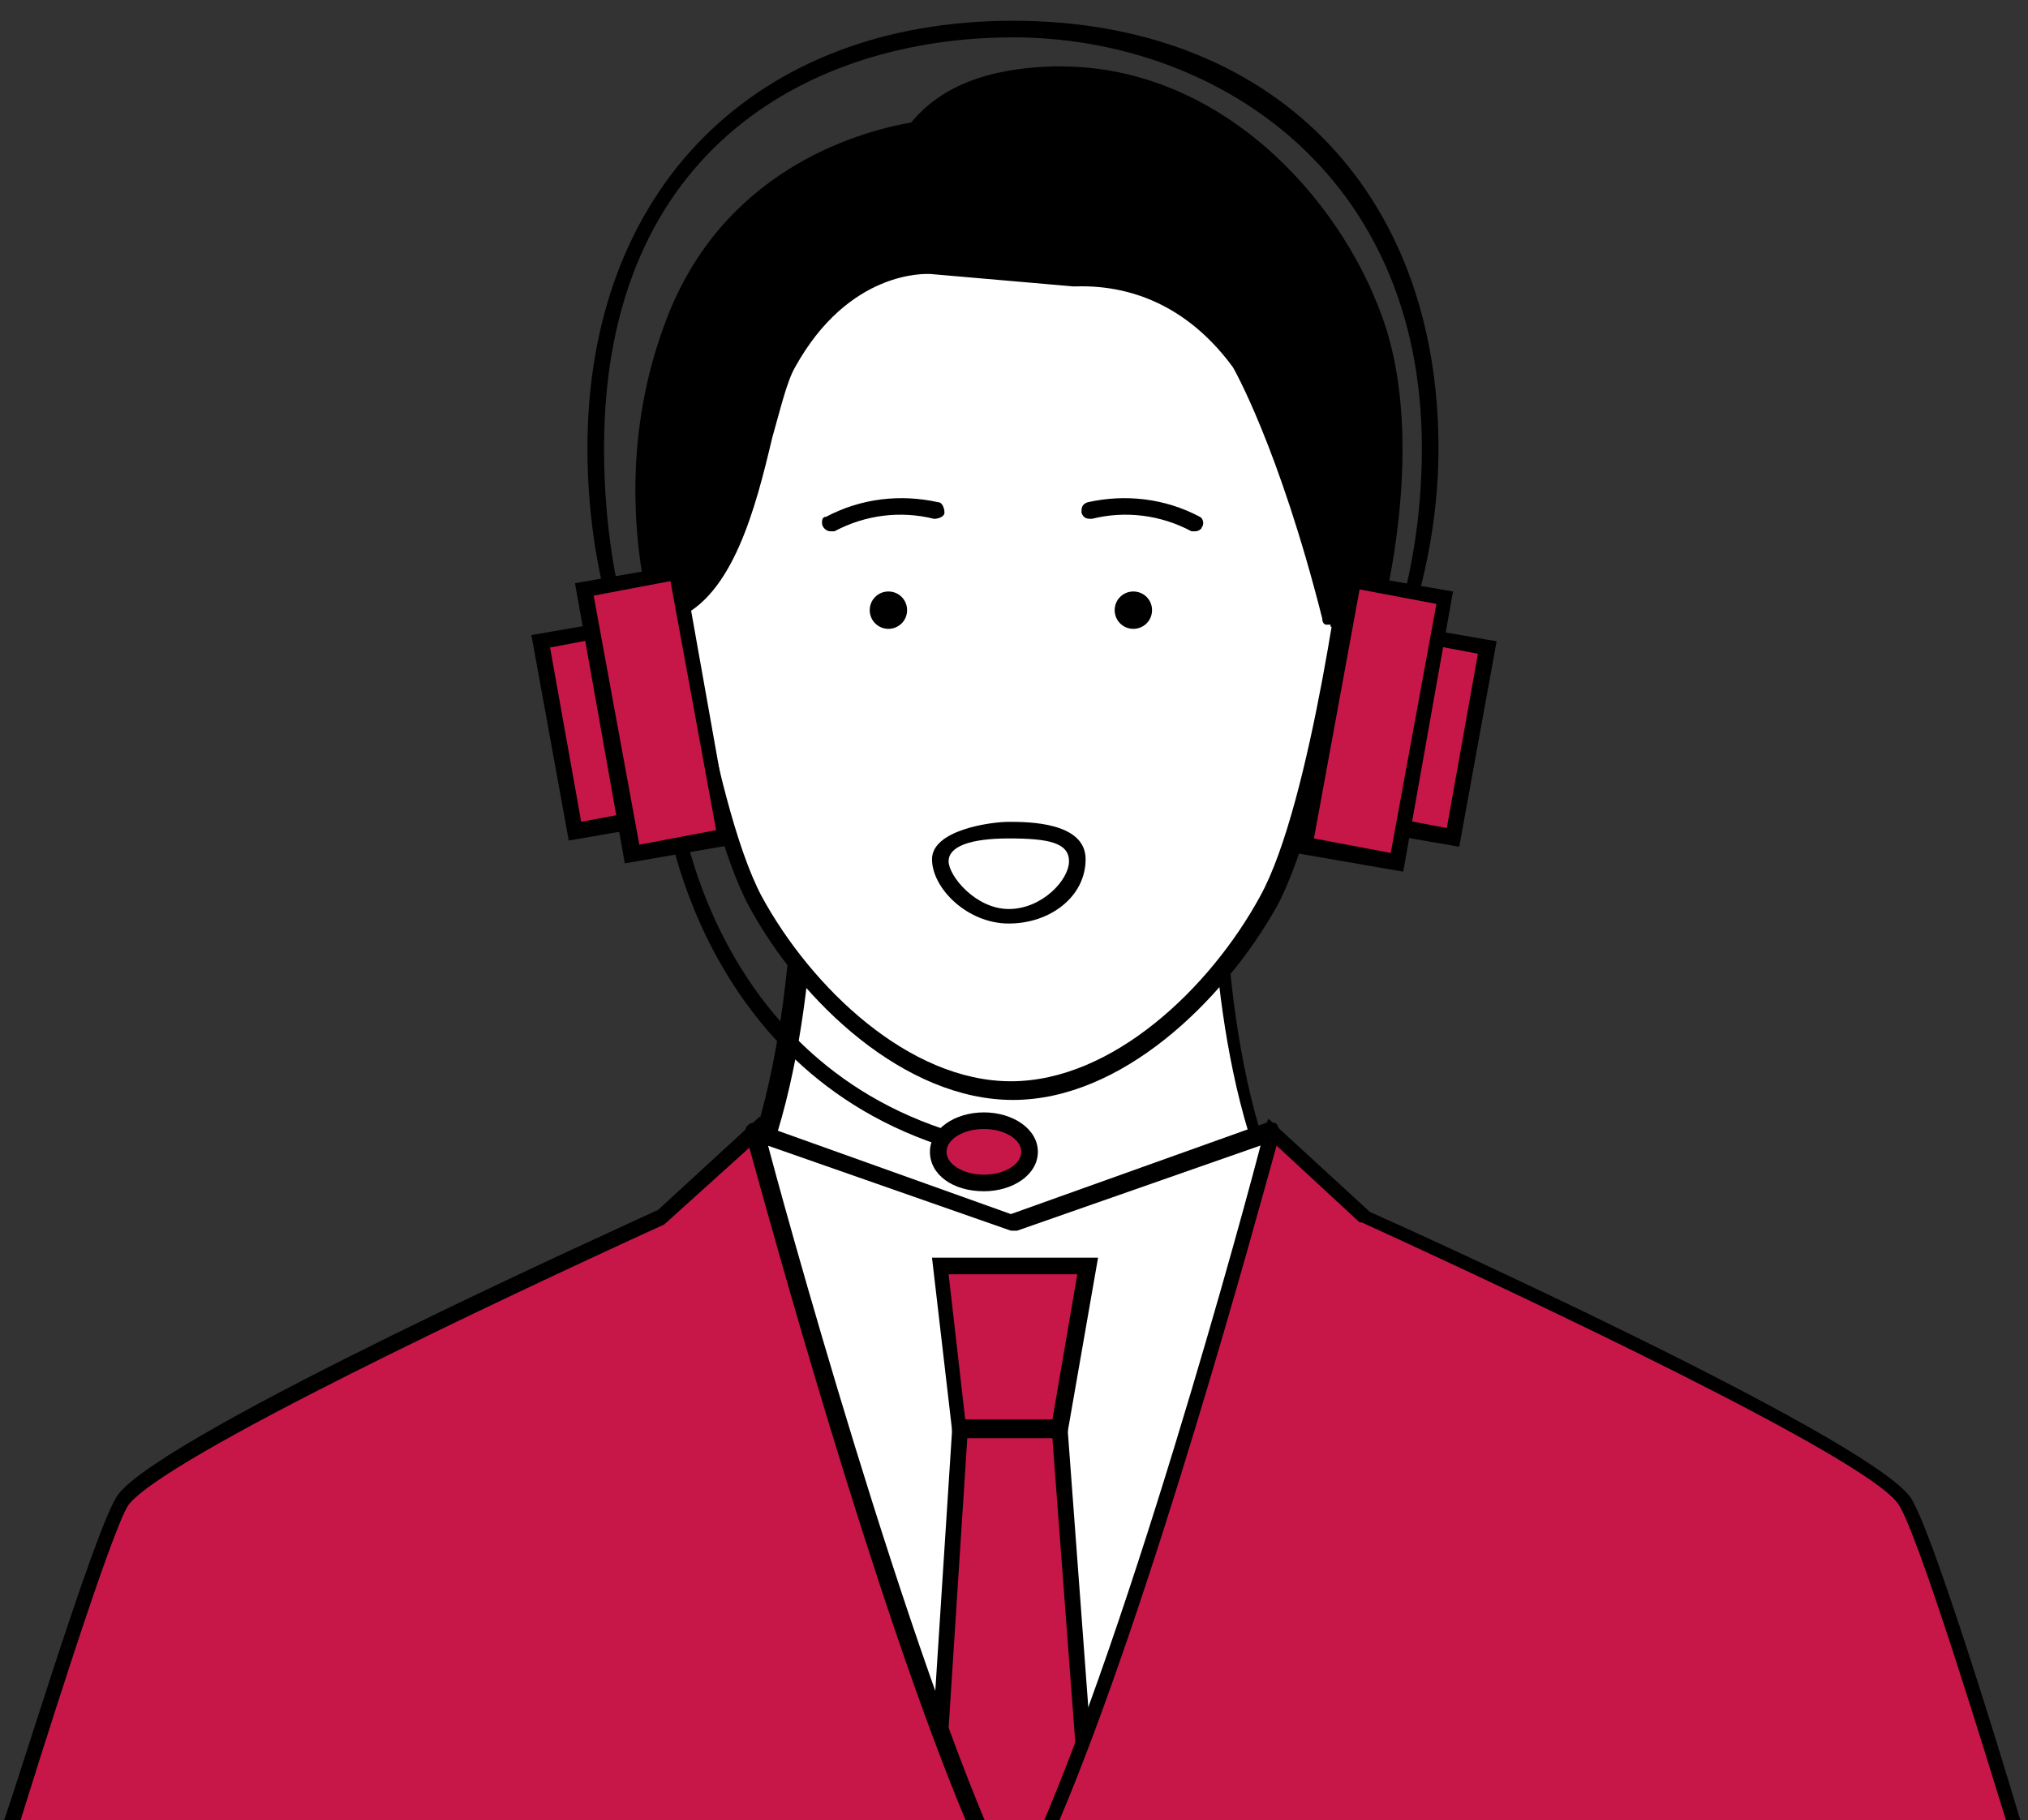
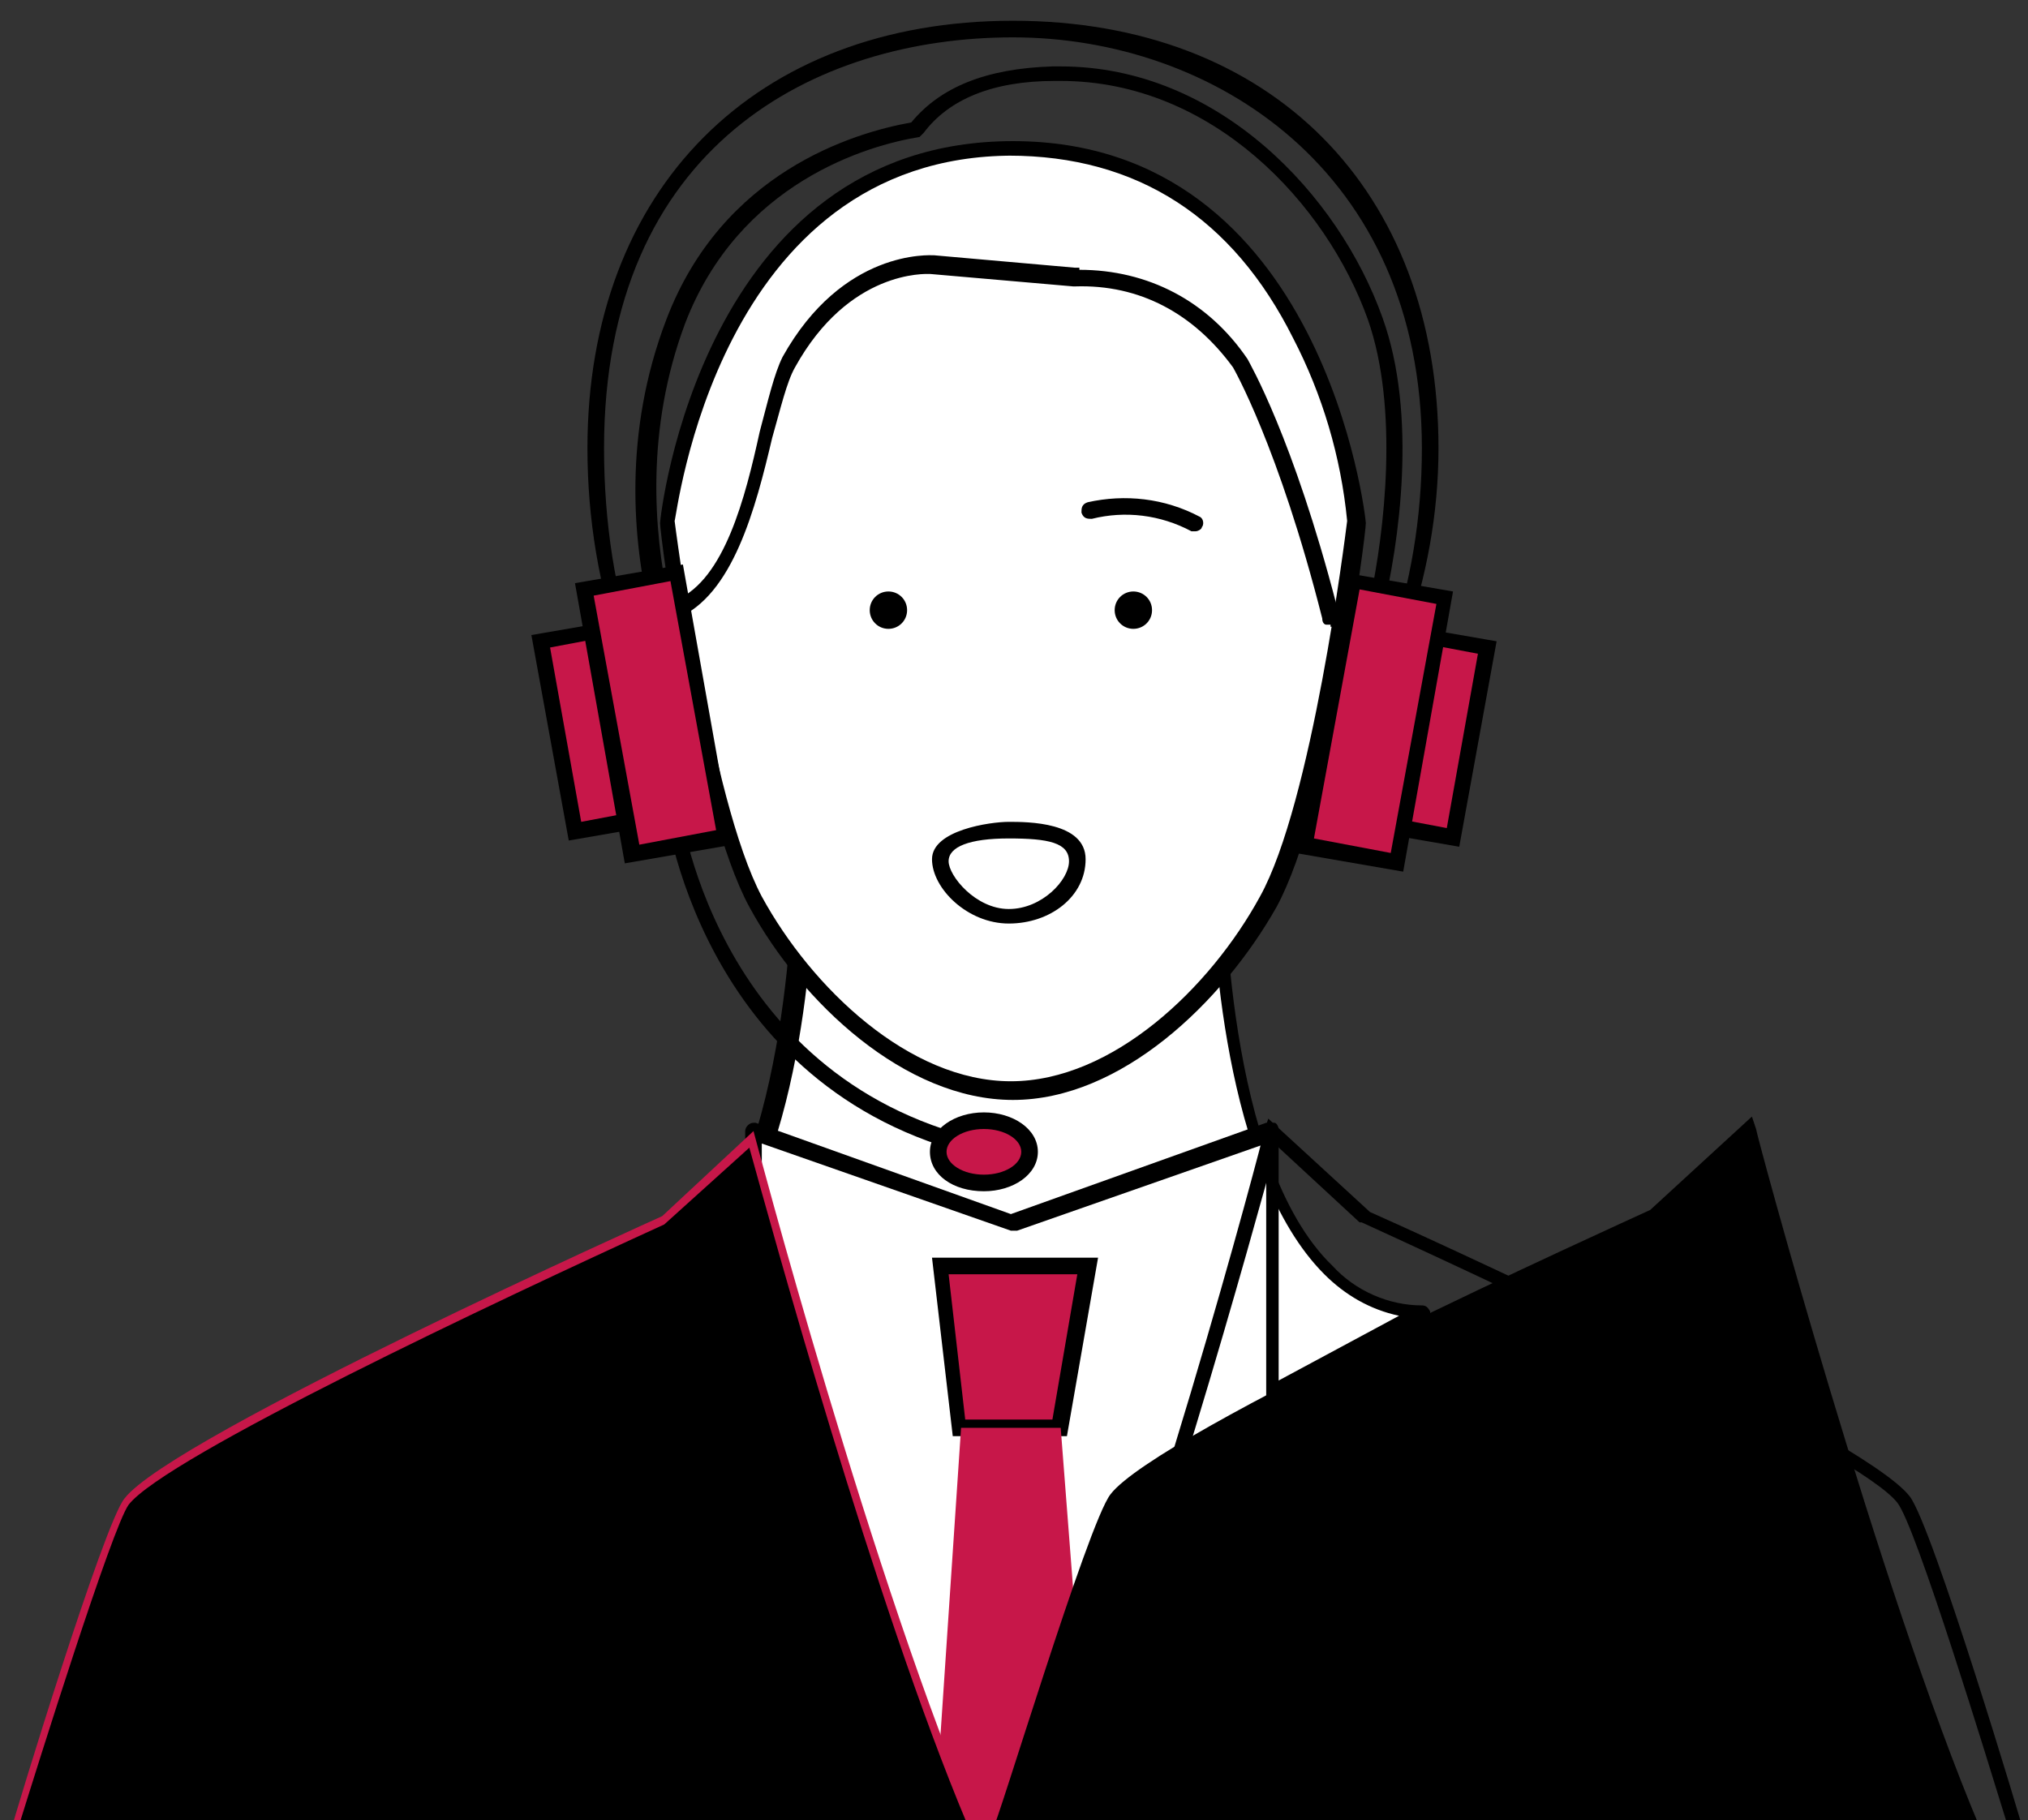
<svg xmlns="http://www.w3.org/2000/svg" id="_レイヤー_1" data-name="レイヤー_1" version="1.1" viewBox="0 0 97.7 87.7">
  <rect x="0" y="0" width="97.7" height="87.7" fill="#333333" stroke="none" />
  <defs>
    <style>
      .st0 {
        fill: #c71749;
      }

      .st1 {
        fill: #fff;
      }
    </style>
  </defs>
  <path id="_パス_9053" data-name="パス_9053" d="M48.8,46.6c-11.3,0-20.5-11.2-20.5-25,0-12.5,8.1-20.6,20.5-20.6s20.5,8.1,20.5,20.6-9.2,25-20.5,25M48.8,1.8c-9.5,0-19.7,5.2-19.7,19.8s8.8,24.2,19.7,24.2,19.7-10.8,19.7-24.2S58.4,1.8,48.8,1.8" />
  <path id="_パス_9054" data-name="パス_9054" class="st1" d="M63.1,37.3c4.9-.2,6.1-5.1,5.1-6.7-1.4-2.3-4-.8-4-.8l-1.7.6-.5,7.1h1.1Z" />
  <path id="_パス_9055" data-name="パス_9055" d="M62,37.8c-.1,0-.2,0-.3-.1,0,0-.1-.2-.1-.3l.5-7.1c0-.2.1-.3.3-.3l1.7-.6c.9-.5,3.1-1,4.4,1,.6,1,.5,2.8-.3,4.3-.6,1.1-2,2.9-5.1,3h-1.1c0,0,0,0,0,0M62.8,30.6l-.4,6.3h.6c0,0,0,0,0,0,2.7-.1,3.9-1.7,4.4-2.6.7-1.3.7-2.8.3-3.5-1.2-1.9-3.4-.8-3.4-.7l-1.5.5Z" />
  <path id="_パス_9056" data-name="パス_9056" class="st1" d="M34.7,37.3c-4.9-.2-6.1-5.1-5.1-6.7,1.4-2.3,4-.8,4-.8l1.7.6.5,7.1h-1.1Z" />
  <path id="_パス_9057" data-name="パス_9057" d="M35.8,37.8h0s-1.1,0-1.1,0c-3.1-.1-4.5-2-5.1-3-.8-1.5-.9-3.3-.3-4.3,1.3-2.1,3.5-1.5,4.5-1l1.6.6c.1,0,.3.2.3.3l.5,7.1c0,.1,0,.2-.1.3,0,0-.2.1-.3.1M31.9,29.7c-.8,0-1.5.4-1.9,1.1-.4.7-.4,2.1.3,3.5.5.9,1.7,2.5,4.4,2.6h0s.6,0,.6,0l-.4-6.3-1.4-.5c-.5-.3-1-.4-1.6-.4" />
  <path id="_パス_9058" data-name="パス_9058" class="st1" d="M48.8,73.9l20-10.7c-10,0-10-21.1-10-21.1h-20s0,21.2-10,21.1l20,10.7Z" />
  <path id="_パス_9059" data-name="パス_9059" d="M48.8,74.3c0,0-.1,0-.2,0l-20-10.7c-.2-.1-.3-.3-.2-.5,0-.1.2-.2.3-.2,0,0,0,0,0,0,1.6,0,3.2-.7,4.3-1.9,5.1-5.1,5.2-18.7,5.2-18.8,0-.2.2-.4.4-.4h20c.2,0,.4.2.4.4,0,.1,0,13.8,5.2,18.8,1.1,1.2,2.7,1.9,4.3,1.9,0,0,0,0,0,0,.2,0,.3.1.4.3,0,.2,0,.4-.2.4l-20,10.7c0,0-.1,0-.2,0M30.2,63.4l18.6,10,18.6-10c-1.4-.3-2.6-1-3.6-2-4.9-4.9-5.4-16.7-5.4-19h-19.2c0,2.3-.5,14.1-5.4,19-1,1-2.2,1.7-3.6,2" />
  <path id="_パス_9060" data-name="パス_9060" class="st1" d="M65.5,25.1s-1.7,13.6-4.3,18.3c-2.6,4.8-7.4,9.1-12.4,9.1s-9.7-4.4-12.4-9.1-4.3-18.3-4.3-18.3c0,0,1.8-18,16.7-18s16.7,18,16.7,18" />
  <path id="_パス_9061" data-name="パス_9061" d="M48.8,53c-5.2,0-10.2-4.7-12.7-9.3-2.6-4.8-4.3-17.9-4.3-18.5,0-.3,2-18.4,17-18.4s17,18.2,17,18.4c0,0,0,0,0,0,0,.6-1.7,13.7-4.3,18.5-2.6,4.6-7.5,9.3-12.7,9.3M48.8,7.5c-14.3,0-16.2,17.5-16.3,17.6,0,0,1.7,13.4,4.2,18.1,2.4,4.4,7.1,8.9,12,8.9s9.6-4.5,12-8.9c2.5-4.5,4.1-17.3,4.2-18.1-.3-3.1-1.2-6.1-2.6-8.8-2.9-5.8-7.5-8.8-13.7-8.8" />
  <path id="_パス_9062" data-name="パス_9062" class="st1" d="M61.3,54.5l-12.5,4.4-12.5-4.4v33.8h25v-33.8Z" />
  <path id="_パス_9063" data-name="パス_9063" d="M61.3,88.7h-25c-.2,0-.4-.2-.4-.4,0,0,0,0,0,0v-33.8c0-.2.2-.4.4-.4,0,0,0,0,.1,0l12.3,4.4,12.3-4.4c.1,0,.3,0,.4,0,.1,0,.2.2.2.3v33.8c0,.2-.2.4-.4.4,0,0,0,0,0,0M36.8,87.9h24.2v-32.8l-12,4.2c0,0-.2,0-.3,0l-12-4.2v32.8Z" />
  <path id="_パス_9064" data-name="パス_9064" class="st0" d="M45.4,61h7.1l-1.4,7.8h-4.8l-.9-7.8Z" />
  <path id="_パス_9065" data-name="パス_9065" d="M51.4,69.2h-5.5l-1-8.6h8l-1.5,8.6ZM46.6,68.4h4.1l1.2-7h-6.2l.8,7Z" />
-   <path id="_パス_9066" data-name="パス_9066" d="M66.2,15.3c-2.3-6.3-8.2-12-15.5-11.8-3.6,0-5.5,1.3-6.6,2.7-2.5.4-9,2.2-11.6,9.3-2.1,5.4-1.5,10.6-.7,13.9.3,0,.5,0,.7,0,3.7-1.5,4.2-9.6,5.5-11.9,2.8-5,6.9-4.7,6.9-4.7l6.8.6c.6,0,4.9-.3,8,4.1,0,0,2.2,3.8,4.4,12.2.7-.3,1.4-.5,2.2-.4.6-3.1,1.6-9.4,0-14" />
  <path id="_パス_9067" data-name="パス_9067" d="M64.1,30.1c0,0-.1,0-.2,0-.1,0-.2-.1-.2-.3-2.1-8.3-4.3-12.1-4.3-12.1-1.9-2.6-4.5-4-7.6-3.9h-.1s-6.9-.6-6.9-.6c-.2,0-3.9-.2-6.5,4.5-.4.7-.7,2-1.1,3.4-.8,3.4-1.9,7.6-4.6,8.7,0,0-.1,0-.2,0-.2,0-.4,0-.7,0-.2,0-.3-.1-.4-.3-.8-3.4-1.3-8.6.8-14.1,2.7-7.1,9-9,11.8-9.5,1.4-1.7,3.6-2.6,6.8-2.7.1,0,.2,0,.4,0,7.6,0,13.4,6.2,15.5,12.1,1.7,4.7.8,10.9,0,14.2,0,.2-.2.3-.4.3-.7,0-1.3,0-1.9.4,0,0-.1,0-.2,0M52,13c3.3,0,6.2,1.5,8.1,4.3.1.2,2.2,3.8,4.3,11.9.5-.2,1-.3,1.6-.3.7-3.3,1.4-9.2-.1-13.5-2-5.6-7.5-11.5-14.8-11.5s-.2,0-.3,0c-3,0-5.1.9-6.3,2.5,0,0-.1.1-.2.2-2.5.4-8.7,2.2-11.3,9-1.9,5.1-1.5,10-.8,13.3.1,0,.3,0,.4,0,2.3-1,3.3-4.9,4-8.1.4-1.5.7-2.8,1.1-3.6,2.9-5.2,7.1-4.9,7.3-4.9l6.8.6c0,0,.1,0,.2,0" />
  <path id="_パス_9068" data-name="パス_9068" class="st0" d="M51.1,68.8h-4.8l-1.3,19.4h7.6l-1.5-19.4Z" />
-   <path id="_パス_9069" data-name="パス_9069" d="M53,88.6h-8.4l1.3-20.2h5.5l1.5,20.2ZM45.4,87.9h6.7l-1.4-18.6h-4.1l-1.2,18.6Z" />
  <path id="_パス_9070" data-name="パス_9070" class="st0" d="M47.2,88.3H.5c.2-.8,4.5-14.9,5.5-16.1,2.3-3,25.9-13.6,25.9-13.6l4.4-4.1s5.8,22,10.9,33.8" />
-   <path id="_パス_9071" data-name="パス_9071" d="M47.8,88.7H0v-.5c.2-.1,4.6-14.8,5.7-16.2,2.3-3,24.5-13,26-13.7l4.9-4.5.2.6c0,.2,5.9,22.1,10.8,33.7l.2.5ZM1,87.9h45.6c-4.5-10.7-9.5-29-10.5-32.6l-4.1,3.7c-8.1,3.7-24,11.2-25.8,13.5-.8,1.1-4.4,12.6-5.3,15.5" />
-   <path id="_パス_9072" data-name="パス_9072" class="st0" d="M50.5,88.3h46.7c-.2-.8-4.5-14.9-5.5-16.1-2.3-3-25.9-13.6-25.9-13.6l-4.4-4.1s-5.8,22-10.9,33.8" />
+   <path id="_パス_9071" data-name="パス_9071" d="M47.8,88.7v-.5c.2-.1,4.6-14.8,5.7-16.2,2.3-3,24.5-13,26-13.7l4.9-4.5.2.6c0,.2,5.9,22.1,10.8,33.7l.2.5ZM1,87.9h45.6c-4.5-10.7-9.5-29-10.5-32.6l-4.1,3.7c-8.1,3.7-24,11.2-25.8,13.5-.8,1.1-4.4,12.6-5.3,15.5" />
  <path id="_パス_9073" data-name="パス_9073" d="M97.7,88.7h-47.8l.2-.5c5-11.6,10.8-33.5,10.8-33.7l.2-.6,4.9,4.5c1.6.7,23.7,10.7,26,13.7,1.1,1.4,5.5,16.1,5.5,16.2v.5ZM51.1,87.9h45.6c-.9-2.9-4.4-14.4-5.3-15.5-1.8-2.3-17.7-9.8-25.8-13.5h-.1c0,0-4-3.7-4-3.7-1,3.6-6,22-10.5,32.6" />
  <path id="_パス_9074" data-name="パス_9074" d="M55.5,29.4c0,.5-.4.9-.9.9s-.9-.4-.9-.9c0-.5.4-.9.9-.9,0,0,0,0,0,0,.5,0,.9.4.9.9,0,0,0,0,0,0" />
  <path id="_パス_9075" data-name="パス_9075" d="M43.7,29.4c0,.5-.4.9-.9.9-.5,0-.9-.4-.9-.9,0-.5.4-.9.9-.9,0,0,0,0,0,0,.5,0,.9.4.9.9" />
  <path id="_パス_9076" data-name="パス_9076" class="st1" d="M57.6,25.2c-1.6-.8-3.4-1.1-5.1-.6" />
  <path id="_パス_9077" data-name="パス_9077" d="M57.6,25.6c0,0-.1,0-.2,0-1.5-.8-3.2-1-4.8-.6-.2,0-.4,0-.5-.3,0-.2,0-.4.3-.5,1.8-.4,3.7-.2,5.4.7.2.1.2.4.1.5,0,.1-.2.2-.3.2" />
  <path id="_パス_9078" data-name="パス_9078" class="st1" d="M40,25.2c1.6-.8,3.4-1.1,5.1-.6" />
-   <path id="_パス_9079" data-name="パス_9079" d="M40,25.6c-.2,0-.4-.2-.4-.4,0-.1,0-.3.2-.3,1.7-.9,3.6-1.1,5.4-.7.2,0,.3.3.3.5,0,.2-.3.3-.5.3h0c-1.6-.4-3.3-.2-4.8.6,0,0-.1,0-.2,0" />
  <path id="_パス_9080" data-name="パス_9080" class="st1" d="M51.8,41.5c0-1.1-1.5-1.5-3.3-1.5s-3.3.3-3.3,1.5,1.5,2.7,3.3,2.7,3.3-1.5,3.3-2.7" />
  <path id="_パス_9081" data-name="パス_9081" d="M48.6,44.5c-2,0-3.7-1.7-3.7-3.1s2.8-1.8,3.7-1.8,3.7,0,3.7,1.8-1.7,3.1-3.7,3.1M48.6,40.4c-1.9,0-2.9.4-2.9,1.1s1.3,2.3,2.9,2.3,2.9-1.4,2.9-2.3-1-1.1-2.9-1.1" />
  <rect id="_長方形_3538" data-name="長方形_3538" class="st0" x="63.9" y="33.1" width="9.3" height="4.5" transform="translate(21.5 96.6) rotate(-79.8)" />
  <path id="_パス_9082" data-name="パス_9082" d="M70.3,40.8l-5.2-.9,1.8-9.9,5.2.9-1.8,9.9ZM66,39.2l3.7.7,1.5-8.4-3.7-.7-1.5,8.4Z" />
  <rect id="_長方形_3539" data-name="長方形_3539" class="st0" x="59.7" y="32.5" width="12.9" height="4.5" transform="translate(20.2 93.7) rotate(-79.8)" />
  <path id="_パス_9083" data-name="パス_9083" d="M67.6,42l-5.2-.9,2.4-13.5,5.2.9-2.4,13.5ZM63.3,40.4l3.7.7,2.2-12-3.7-.7-2.2,12Z" />
  <path id="_パス_9084" data-name="パス_9084" d="M47.1,55.7s0,0,0,0c-13.5-3.2-15.1-16.9-15.1-17.1,0-.2.1-.4.3-.4.2,0,.4.1.4.3,0,0,0,0,0,0,0,.1,1.5,13.3,14.5,16.4.2,0,.3.3.3.5,0,.2-.2.3-.4.3" />
  <rect id="_長方形_3540" data-name="長方形_3540" class="st0" x="26.9" y="30.4" width="4.5" height="9.3" transform="translate(-5.8 5.7) rotate(-10.2)" />
  <path id="_パス_9085" data-name="パス_9085" d="M27.4,40.5l-1.8-9.9,5.2-.9,1.8,9.9-5.2.9ZM26.5,31.2l1.5,8.4,3.7-.7-1.5-8.4-3.7.7Z" />
  <rect id="_長方形_3541" data-name="長方形_3541" class="st0" x="29.2" y="27.9" width="4.5" height="12.9" transform="translate(-5.6 6.1) rotate(-10.2)" />
  <path id="_パス_9086" data-name="パス_9086" d="M30.1,41.6l-2.4-13.5,5.2-.9,2.4,13.5-5.2.9ZM28.6,28.7l2.2,12,3.7-.7-2.2-12-3.7.7Z" />
  <path id="_パス_9087" data-name="パス_9087" class="st0" d="M49.7,55.5c0,.8-1,1.5-2.2,1.5s-2.2-.7-2.2-1.5,1-1.5,2.2-1.5,2.2.7,2.2,1.5" />
  <path id="_パス_9088" data-name="パス_9088" d="M47.4,57.4c-1.5,0-2.6-.8-2.6-1.9s1.2-1.9,2.6-1.9,2.6.8,2.6,1.9-1.2,1.9-2.6,1.9M47.4,54.4c-1,0-1.8.5-1.8,1.1s.8,1.1,1.8,1.1,1.8-.5,1.8-1.1-.8-1.1-1.8-1.1" />
</svg>